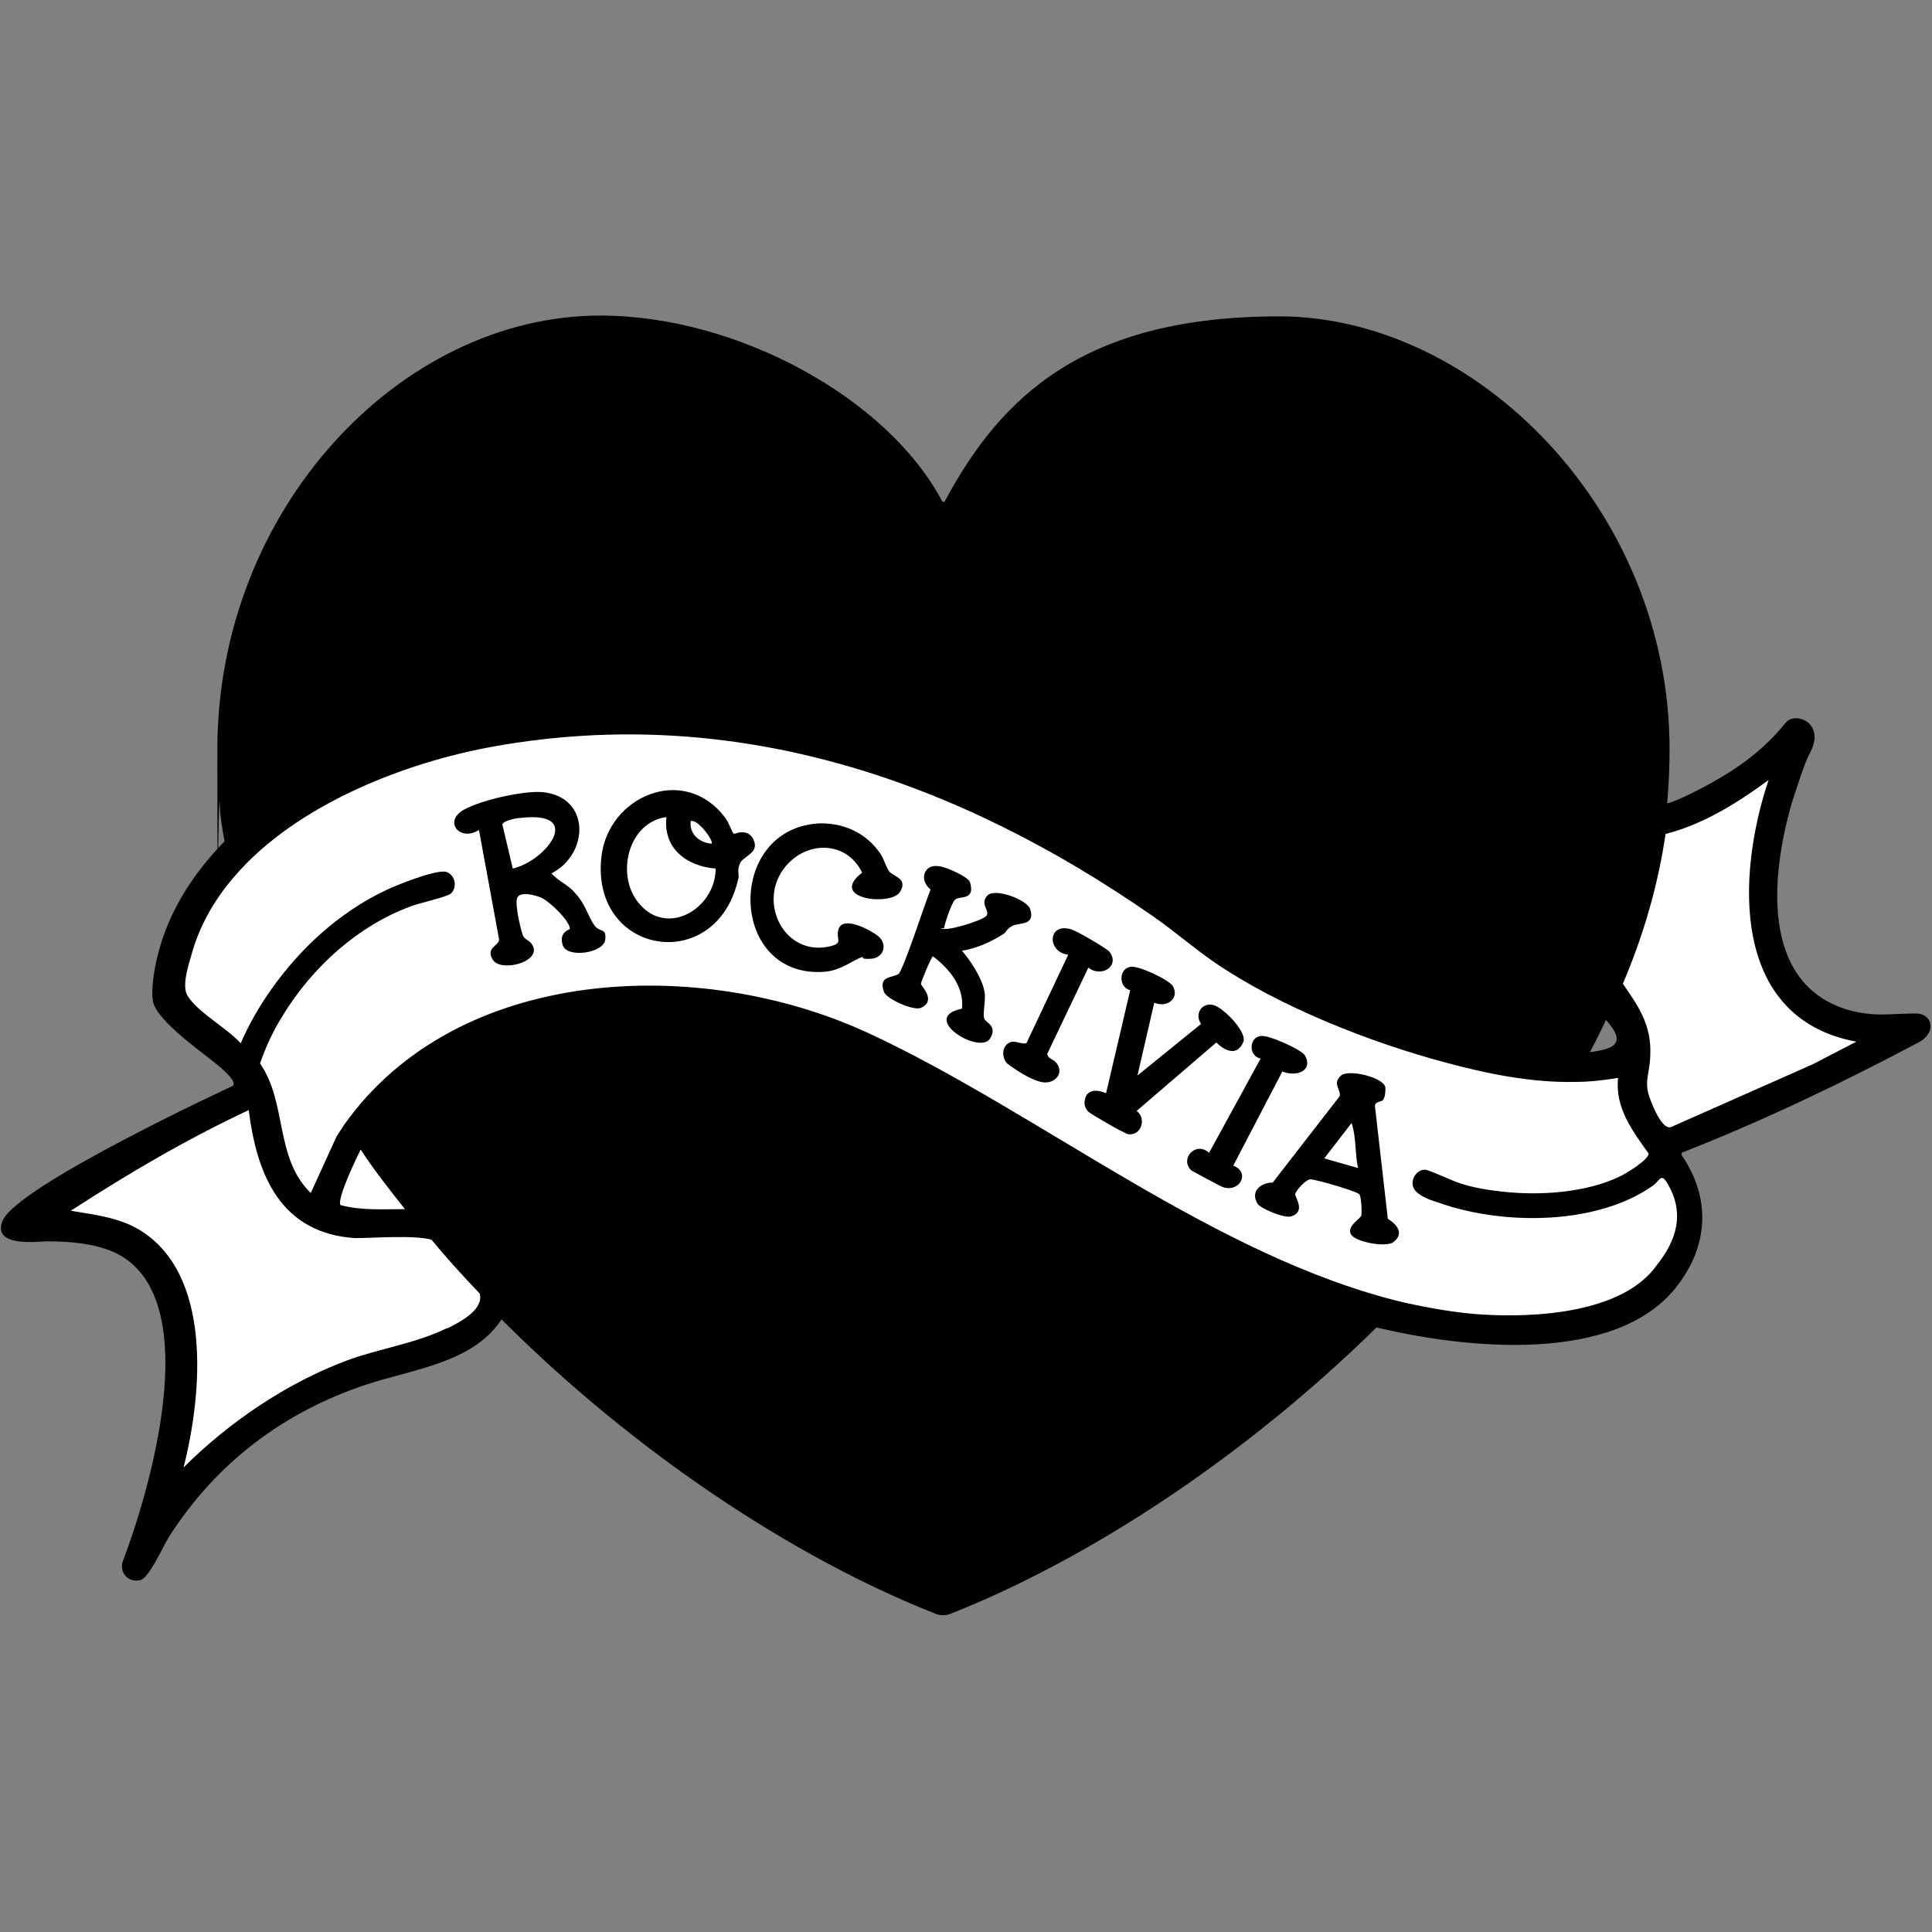
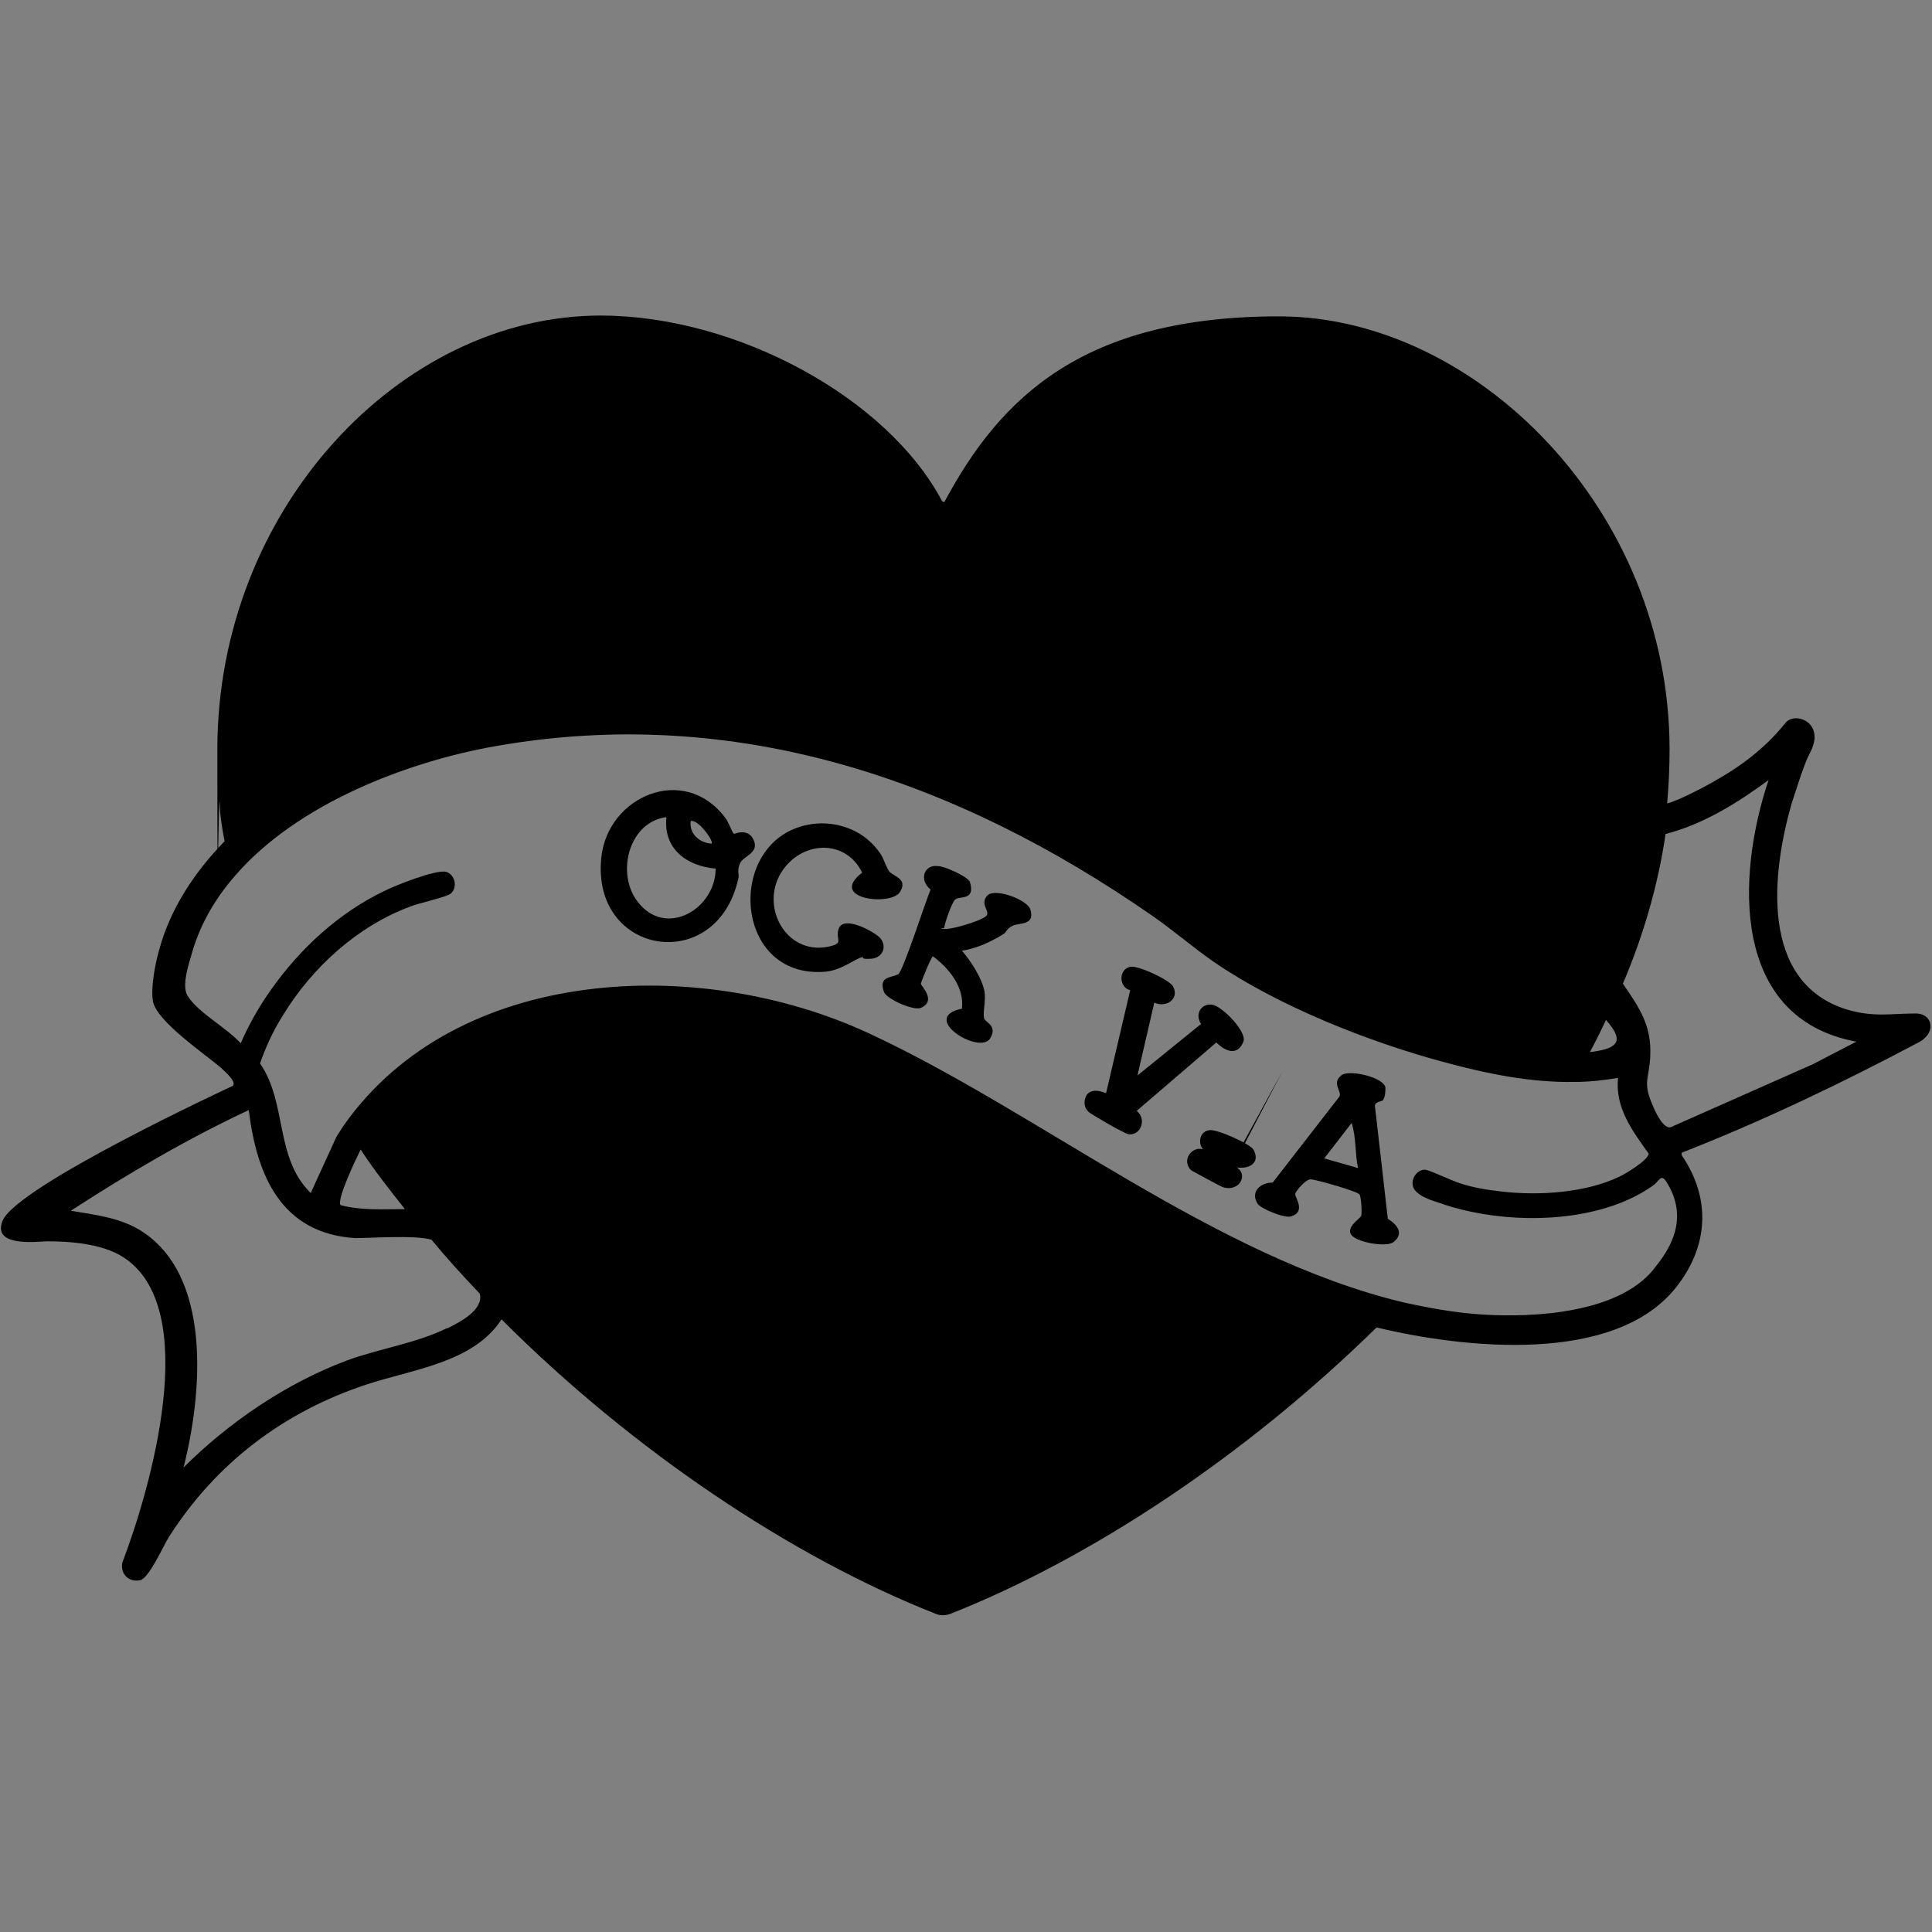
<svg xmlns="http://www.w3.org/2000/svg" id="Layer_3" version="1.1" viewBox="0 0 240 240">
  <rect x="0" y="0" width="240" height="240" fill="#808080" stroke="none" />
  <defs>
    <style>
      .st0 {
        fill: #fff;
      }
    </style>
  </defs>
-   <polygon class="st0" points="6.8 150.2 32 134.3 20.7 125.2 25.4 109.5 52.1 77.3 165.5 108.6 198.6 132.6 202.8 128.4 201.3 122.8 201.6 106.4 222.4 92.8 218.5 114 224.4 125.5 236.8 128.7 207.1 142.8 210.5 153.7 200 164.9 66.9 161 37.9 172.5 19 189.2 23 172.5 19.2 156.5 6.8 150.2" />
  <path d="M239.8,127.4c0-.8-.7-1.5-1.8-1.5-3.2,0-5.2.5-8.6-.5-10.9-3.4-9.3-17.1-6.8-25.7.5-1.5,1.5-4.8,2.2-6.1,2.1-3.8-1.8-5.3-3-3.8-3.1,3.9-7,6.2-8.6,7.1-.6.4-4.7,2.6-6.1,2.9h0c.2-2.3.3-4.5.3-6.7,0-29.8-24.1-53.8-48.5-53.8s-34.6,10.1-41.5,22.9c0,.2-.3.2-.4,0-6.8-12.8-25.5-23-42.4-23-24.9,0-47.6,24.1-47.6,53.9s.1,5,.3,6.6c0,0,0,0,0,0,0,1.6.3,3.2.6,4.8-3.7,3.8-6.7,8.3-8.1,13.4-.5,1.7-1.1,4.7-.8,6.5.5,2.5,6.4,6.5,8.4,8.2.4.4,2.1,1.8,1.5,2.3,0,0-27,12.5-28.6,16.8-1.2,3.1,3.8,2.6,5.5,2.5,3,0,6.8.3,9.4,1.9,10.1,6.3,3.4,29.1,0,38-.3,1.4.8,2.5,2.2,2.2,1.1-.2,2.9-4.3,3.6-5.4,5.8-9.1,14.2-15.5,24.5-18.9,5.7-1.9,13.3-2.7,16.8-8.1,16.4,16.4,36.2,29.6,54,36.6.5.2,1.1.2,1.7,0,17.5-6.9,36.8-19.7,53-35.6,10.8,2.6,29.7,4.7,37.3-5.1,3.9-5,4.3-10.9.6-16.3v-.3c10.2-4,20-8.7,29.6-13.8.7-.4,1.4-1.2,1.3-2ZM199.5,126.7c2.6,2.9,1.1,3.6-2,4,.7-1.3,1.4-2.7,2-4ZM55.5,165h0c-3.9,1.9-8.3,2.5-12.4,4-7.5,2.8-14.7,7.7-20.3,13.3,2.3-9,3.7-24.1-5.6-29.6-2.6-1.5-5.5-1.8-8.4-2.3,7.1-4.6,14.4-8.9,22.1-12.5,1,8.1,4,15.3,13.2,15.9,2.2,0,7.4-.4,9.5.2,1.9,2.3,3.9,4.5,6,6.7.5,2-2.4,3.5-4,4.3ZM50.3,150.2c-2.7,0-5.4.2-8-.5-.5-.7,2-5.9,2.5-6.9h0c1.7,2.6,3.6,5,5.5,7.4ZM205.7,157.3l-.3.4c-4.4,5.4-14.7,6-21.2,5.6-3.3-.2-6.6-.8-9.8-1.5-23.5-5.6-45.4-23.7-66.6-33.5-20.8-9.6-51-8.5-65.1,11.5-.3.5-.6.9-.9,1.4l-3.2,7c-4.5-4.4-2.9-11.2-6.3-16.1.7-2,1.6-4,2.8-5.9,3.7-6.1,9.4-11.2,15.9-13.6,1-.4,4.6-1.2,5-1.6.9-.8.5-2.4-.6-2.7-1.3-.3-6.3,1.7-7.7,2.4-5.6,2.7-10.4,7.1-14,12.2-1.5,2.1-2.8,4.4-3.8,6.7-1.7-1.9-5.3-3.8-6.6-5.9-.7-1.1,0-3.5.4-4.8,1-3.8,2.9-7.1,5.4-10,7.8-9.1,21.6-14.3,32.4-16.2,29.9-5.3,57.4,4.2,81.7,21.1,2.6,1.8,5,3.9,7.6,5.7,8,5.5,19.4,10,28.8,12.5,5.2,1.4,10.6,2.5,16,2.4,1.8,0,3.6-.2,5.4-.5-.4,3.7,1.8,6.6,3.8,9.4,0,.8-3,2.6-3.7,2.9-4,1.9-9.7,2.4-14.7,1.8-1.8-.2-3.5-.5-5-1-1-.3-3.9-1.7-4.4-1.7-1.2,0-2.1,1.7-1.1,2.7s2.7,1.3,3.4,1.6c1.5.5,3.1.9,4.9,1.2,7.1,1.2,15.6.4,21.1-3.5.8-.5,1-1.6,1.7-.5,2.4,3.8,1.3,7.3-1.3,10.5ZM225.2,132.2l-17.6,7.8c-.9.4-2-1.9-2.3-2.7-1.3-2.9-.4-3.4-.3-6.1.2-3.8-1.4-6.1-3.4-9,2.6-6.1,4.4-12.4,5.3-18.6,4.7-1.2,9-3.9,12.8-6.7-4,11.9-4.7,29.6,10.9,32.5l-5.4,2.8Z" />
  <g>
-     <path d="M68.5,108.5c.9,1,2.1,1.4,3,2.5,1.2,1.3,1.6,2.9,2.3,3.9s1.5.3,1.4,1.7c0,1.8-4.8,2.5-5.3.8-.5-1.6.8-1.9.9-2,0-1-2.6-3.5-3.6-3.9-.7-.3-2.8-.9-3,.2s.6,4.2.8,4.6.7.5,1,.9c1.7,2.2-3.8,3.7-4.8,2-.9-1.5.8-1.7.8-2.5l-2.5-13.6c-2.3,1.5-4.5-1-1.9-2.5,2.1-1.2,7.4-2.4,9.8-2.2,6,.6,5.8,7.7,1.1,10.1h0ZM64.7,101.6c-.4,0-2.1.3-2.3.8l1.3,5.5c4.2-1,8.9-7.2,1-6.3h0Z" />
    <path d="M91.2,103.6c0,0,1.7-.8,2.4.7.8,1.7-1.3,2-1.7,3s0,1.3-.2,1.9c-2.7,12-18.3,9.5-17-2.7.8-7.6,10.3-11.7,15.4-4.9.4.5.9,1.9,1,1.9h0ZM82.8,101.5c-4.7.6-6.3,7-3.6,10.5,3.5,4.6,9.7.9,9.7-4.1-3.6-.3-6.6-2.5-6.1-6.5h0ZM88.4,104.8c.3-.3-1.7-3.1-2.6-2.8-.2,1.6,1.1,2.7,2.6,2.8Z" />
    <path d="M116.9,115.3c.5.5,5-.9,5.6-1.5s-.9-1.5.2-2.6c1-.9,5,.6,5.3,1.8.6,2-1.4,1.6-2.2,2s-.7.7-1.1,1c-1.6,1-3.3,1.8-5.2,2.1,1.1,1.3,2.5,3.4,2.8,5.1.2,1.1-.3,2.9,0,3.4s1.6.9.7,2.4c-1.3,2.1-8.9-2.6-3.5-3.7.3-2.7-1.6-5-3.6-6.5-.2,0-1.5,3.2-1.5,3.4,0,.3,2,2.1,0,3-.9.4-4.3-1.1-4.6-2-.7-2,1-1.7,1.8-2.2.6-.4,3.4-9.1,4-10.5-1.5-1.2-.8-3.2,1-2.9.7,0,3.7,1.3,3.9,2,.7,2.4-1.4,1.6-1.9,2.2s-1.4,3.4-1.3,3.5h-.3Z" />
    <path d="M171.9,136.6c-.3.3-1.1.2-1.1.8l1.6,14c1.1.7,2.1,1.8.7,2.9-.9.7-4.8,0-5.3-1s1.2-1.9,1.3-2.3c.1-.4,0-2.2-.2-2.6s-5.5-1.9-6.1-1.9-1.8,1.4-1.9,1.8,1.4,2.2-.5,2.8c-.8.3-3.9-1-4.2-1.6-.9-1.5.4-2.6,1.9-2.6l8.3-10.7c.3-.7-1-1.6.2-2.6.9-.8,5.3.2,5.5,1.5,0,.4,0,1.2-.3,1.5h.1ZM168.7,145.1c-.4-1.8-.2-3.8-.8-5.6l-3.4,4.4,4.2,1.2h0Z" />
    <path d="M101.4,102.3c3.2-.2,6.2,1.1,8,3.8.4.6.7,1.7,1.1,2.2.6.6,2.3.9,1.3,2.5-1.1,1.8-9,.9-4.7-2.4-2-4.1-7.2-4-9.8-.4-3.1,4.3.2,10.7,5.6,9.6,1.9-.4,1-.8,1.2-1.9.3-2.2,4-.2,5,.6,1.2,1,.7,2.7-.9,2.8s-.7-.3-1.1-.2c-.9.2-2.5,1.6-4.5,1.8-12,1.1-12.6-17.5-1.1-18.4h0Z" />
    <path d="M143.4,124.5l-2.1,9.1,7.9-6.4c-1-1.5.5-3.1,2.1-2.1s3.4,3.2,3.2,4.2c-.7,1.9-2.2,1.4-3.4.2l-9.9,8.5c1.3,1,.5,3.1-1,2.9-.4,0-4.7-2.5-5-2.8-.6-.6-.6-1.4-.2-2.1.8-1,2.3-.2,2.4-.2l3-12.8c-1.4-.3-1.5-2.6,0-2.9,1-.2,4.8,1.6,5.3,2.4.9,1.6-.9,2.8-2.4,2h0Z" />
-     <path d="M135.2,120.2l-5.1,10.7c0,.6.8.7,1.1,1.1,1.1,1.3-.2,2.8-1.9,2.4s-4.1-2.2-4.2-2.3c-.8-.9-.6-2.5.7-2.7.6,0,1.1.3,1.7.2l5.2-11c-2.6-.3-2.6-3.9.2-3.2.5,0,4.7,2.5,4.9,2.8,1.4,1.8-1,3.3-2.6,2h0Z" />
-     <path d="M159.3,133.1l-6.1,11.7c2.1.8.9,3.3-1.2,2.7-.2,0-3.8-2-4-2.1-1.5-1.4.5-3.7,2.2-2.2l6.4-11.7c-1.5-.3-1.5-2.6,0-2.8.9-.2,5.1,1.7,5.5,2.4,1.1,2-1.2,2.7-2.8,2h0Z" />
+     <path d="M159.3,133.1l-6.1,11.7c2.1.8.9,3.3-1.2,2.7-.2,0-3.8-2-4-2.1-1.5-1.4.5-3.7,2.2-2.2c-1.5-.3-1.5-2.6,0-2.8.9-.2,5.1,1.7,5.5,2.4,1.1,2-1.2,2.7-2.8,2h0Z" />
  </g>
</svg>